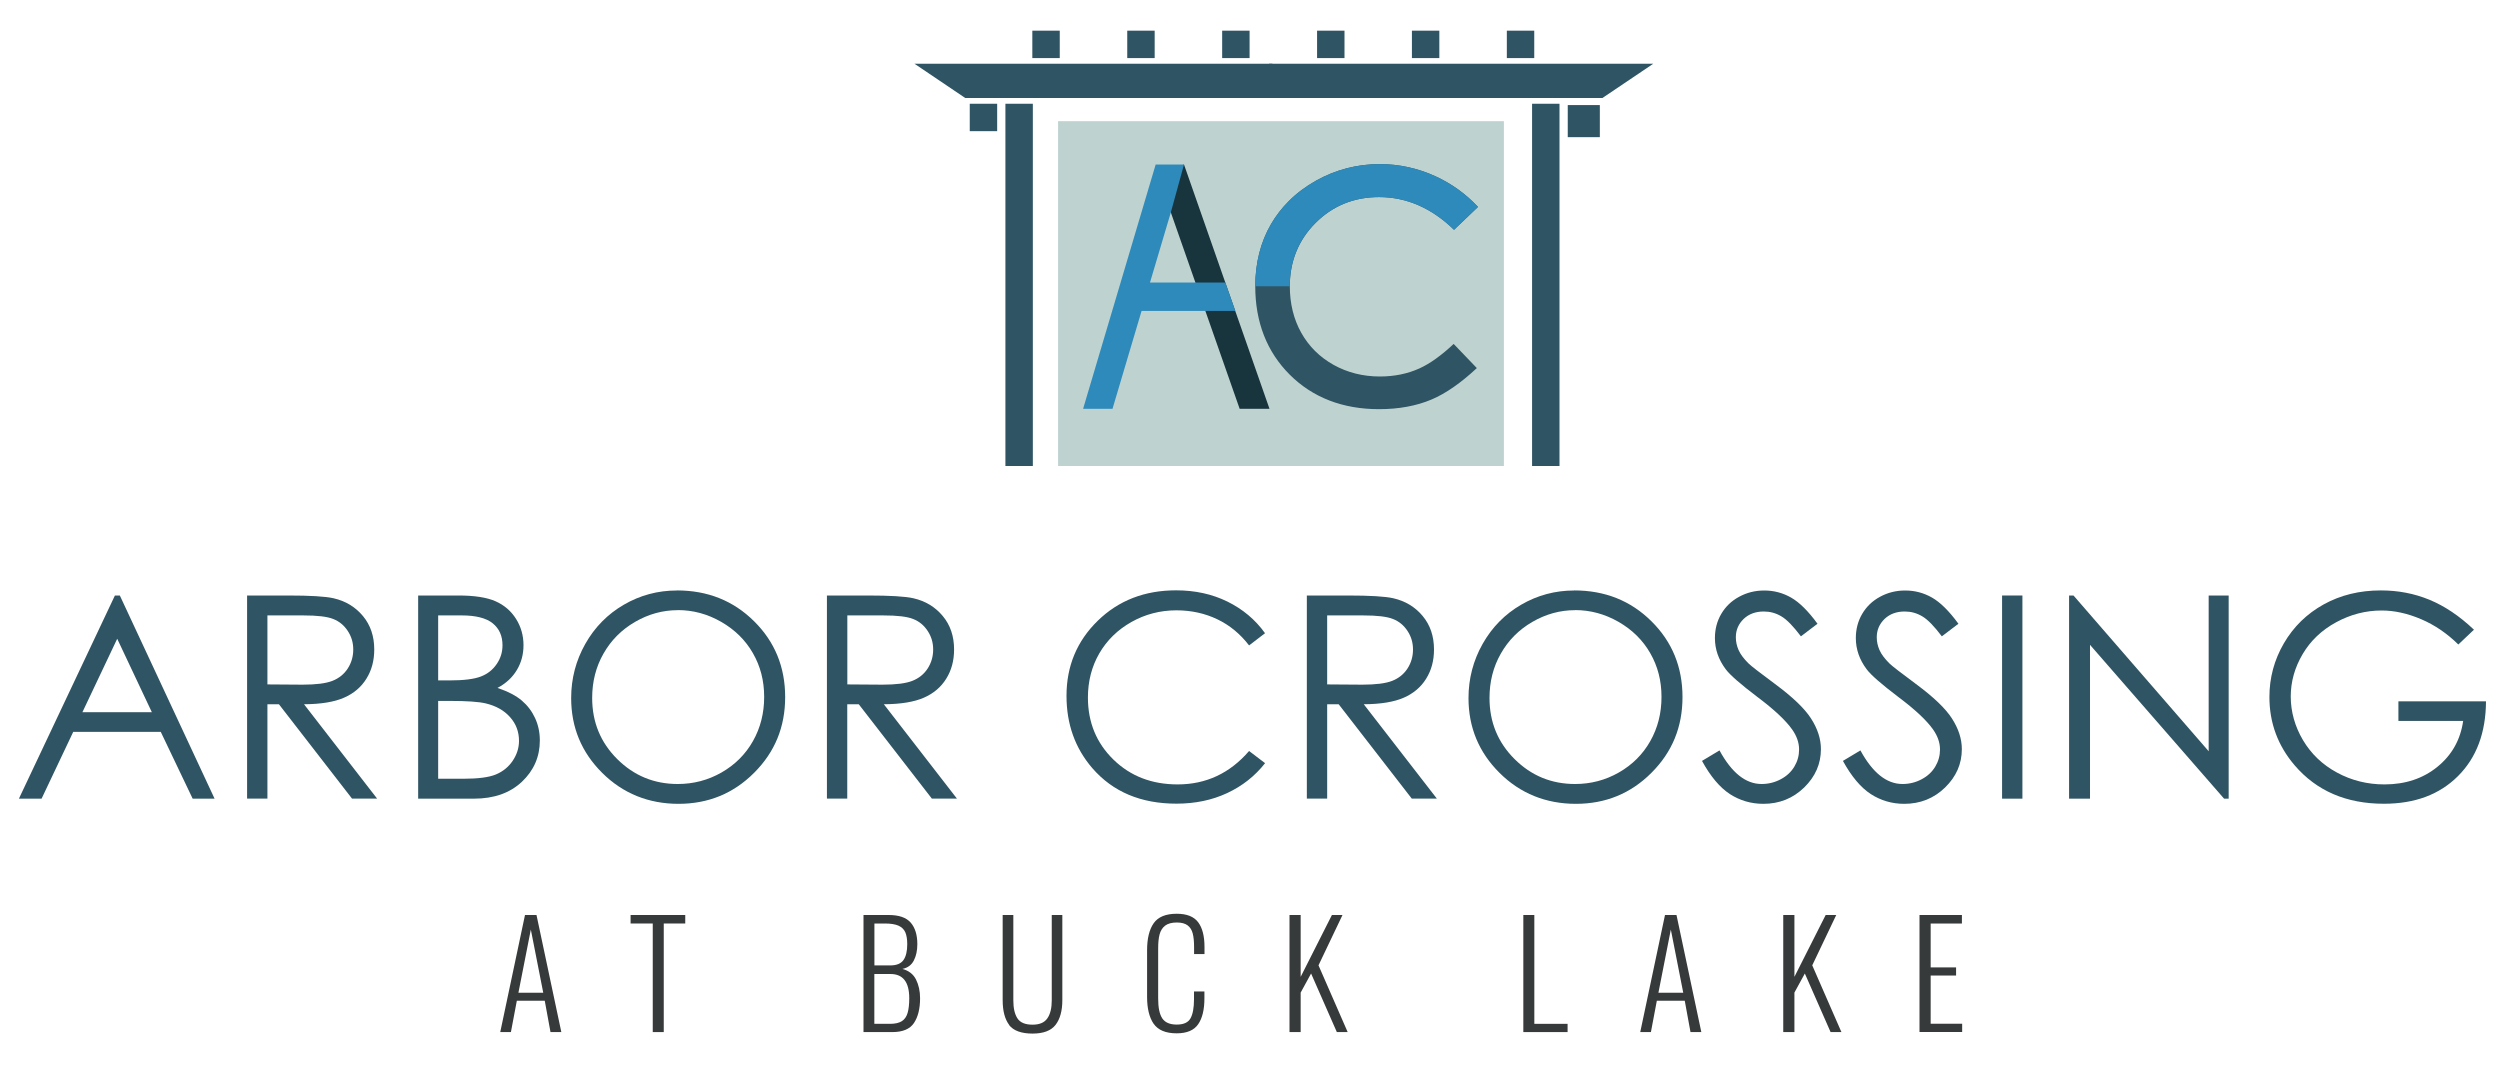
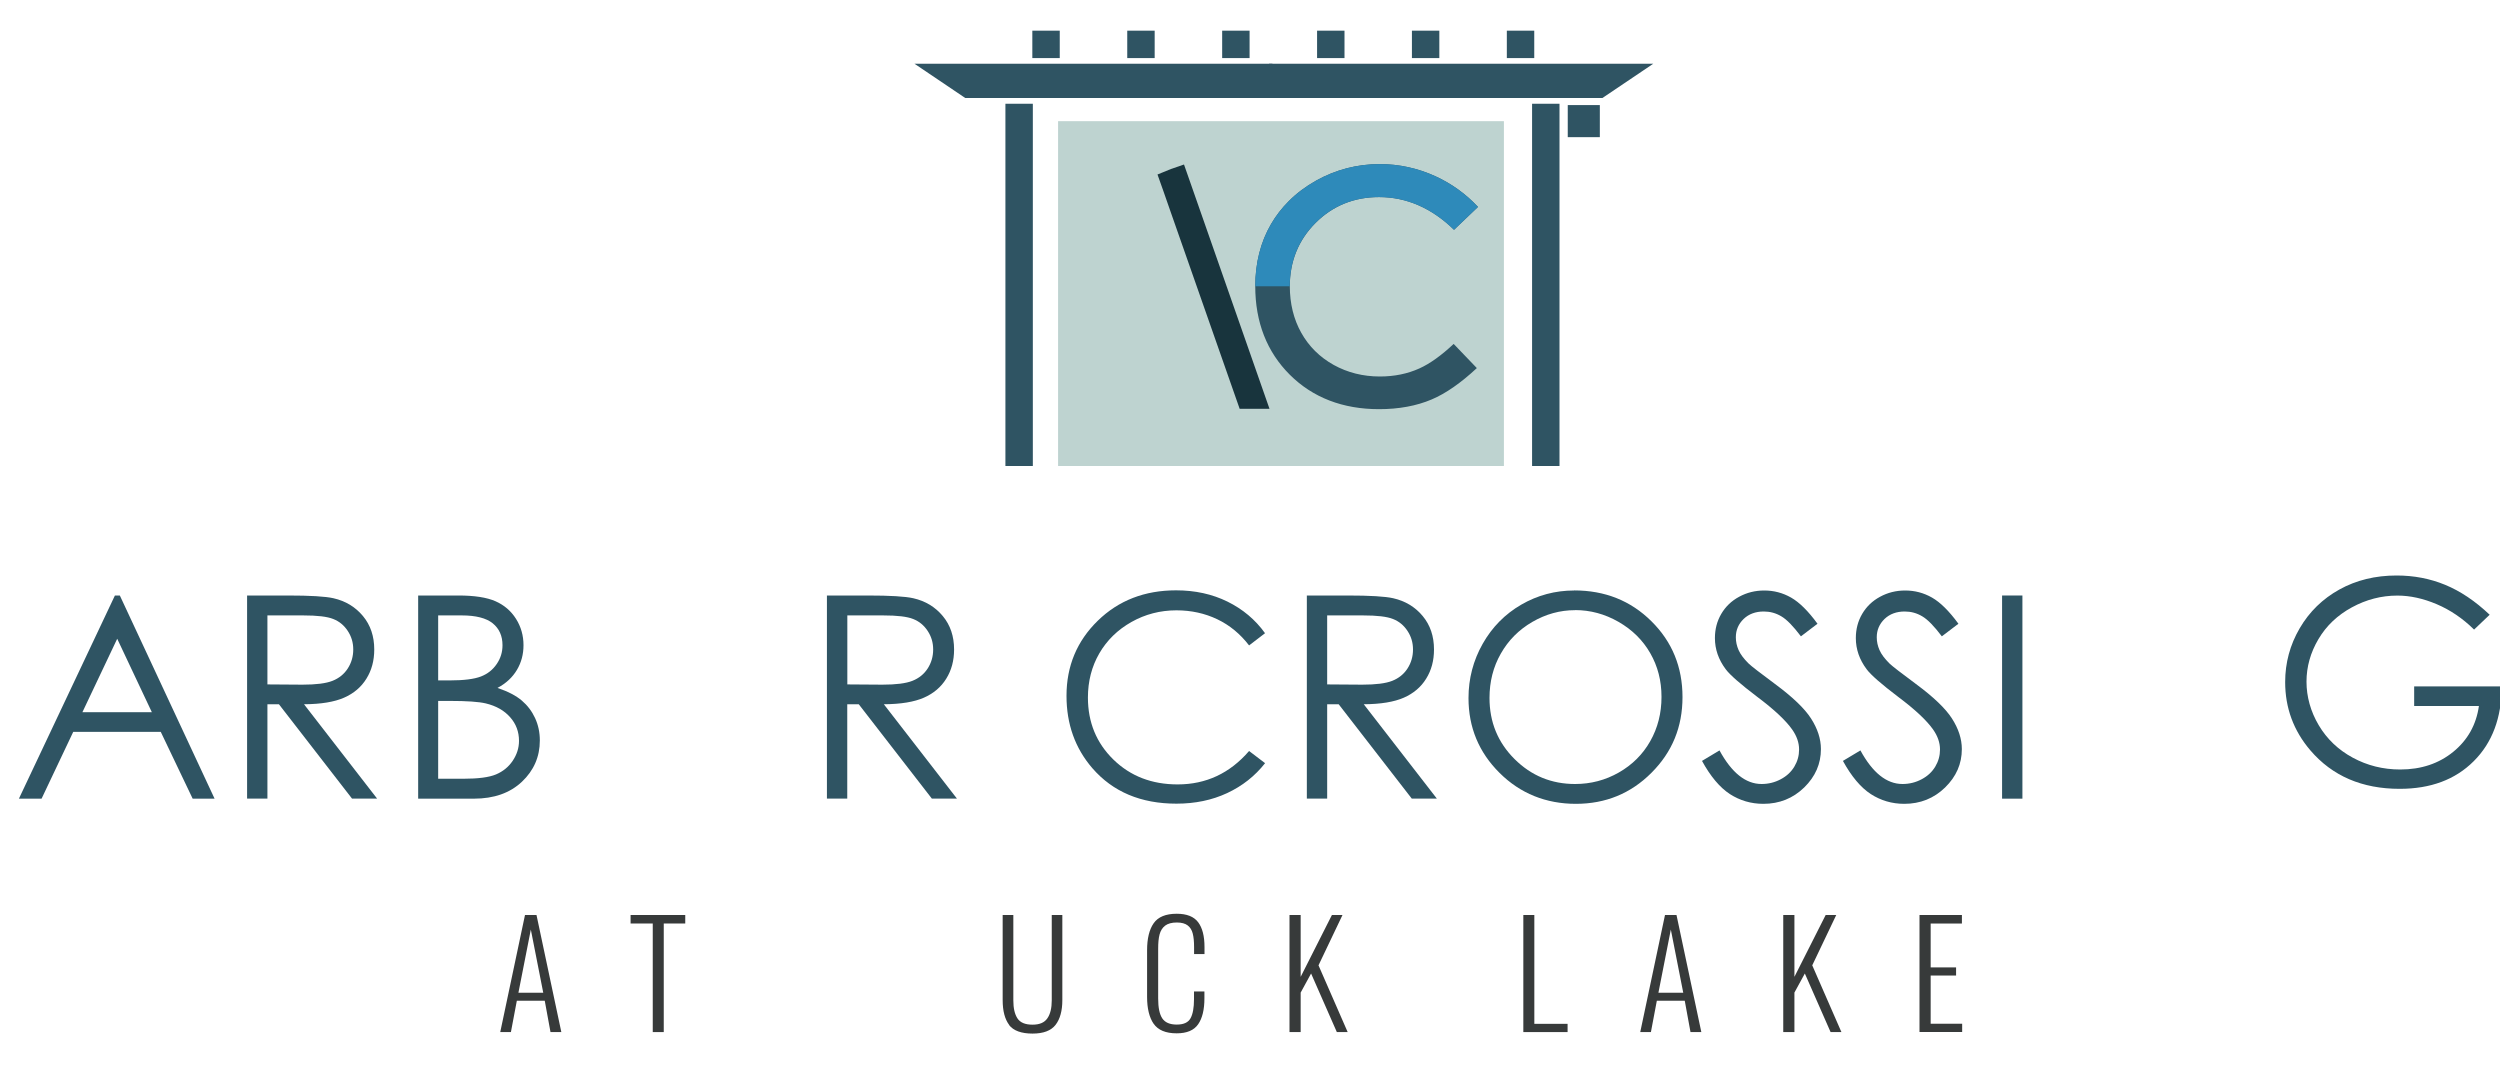
<svg xmlns="http://www.w3.org/2000/svg" id="logos" viewBox="0 0 300 128.07">
  <defs>
    <style>
      .cls-1 {
        fill: none;
      }

      .cls-2 {
        fill: #2e8aba;
      }

      .cls-3 {
        fill: #bed3d0;
      }

      .cls-4 {
        fill: #18343d;
      }

      .cls-5 {
        fill: #373a3a;
      }

      .cls-6 {
        fill: #2f5463;
      }
    </style>
  </defs>
  <rect class="cls-3" x="126.97" y="14.54" width="53.5" height="41.38" />
  <g>
    <polygon class="cls-6" points="152.4 11.76 192.29 11.76 198.39 7.65 152.29 7.65 152.4 11.76" />
    <polygon class="cls-6" points="152.58 11.76 115.83 11.76 109.74 7.65 152.69 7.65 152.58 11.76" />
    <rect class="cls-6" x="183.85" y="12.45" width="3.29" height="43.47" />
    <rect class="cls-6" x="120.65" y="12.45" width="3.29" height="43.47" />
    <rect class="cls-6" x="188.13" y="12.61" width="3.85" height="3.85" />
-     <rect class="cls-6" x="116.37" y="12.45" width="3.29" height="3.29" />
    <rect class="cls-6" x="123.88" y="3.68" width="3.29" height="3.29" />
    <rect class="cls-6" x="135.27" y="3.68" width="3.29" height="3.29" />
    <rect class="cls-6" x="146.66" y="3.68" width="3.29" height="3.29" />
    <rect class="cls-6" x="158.05" y="3.68" width="3.29" height="3.29" />
    <rect class="cls-6" x="169.43" y="3.68" width="3.29" height="3.29" />
    <rect class="cls-6" x="180.82" y="3.68" width="3.29" height="3.29" />
  </g>
  <g>
    <g>
      <polyline class="cls-1" points="150.43 49.06 141.26 22.9 140.38 20.36 140.37 20.34" />
      <polygon class="cls-4" points="152.34 49.06 148.76 49.06 140.5 25.49 139.61 22.94 138.9 20.94 140.37 20.34 140.39 20.34 140.52 20.28 142.08 19.74 152.34 49.06" />
    </g>
-     <polygon class="cls-2" points="148.24 37.31 147.04 33.9 138 33.9 140.5 25.49 142.08 19.74 138.68 19.74 129.97 49.06 133.5 49.06 136.99 37.31 148.24 37.31" />
  </g>
  <g>
    <path class="cls-6" d="M174.48,27.58l2.88-2.75c-1.45-1.55-3.17-2.79-5.09-3.67-2.14-.98-4.39-1.47-6.7-1.47-2.71,0-5.28.67-7.63,1.98-1.25.7-2.36,1.53-3.3,2.48-.83.83-1.54,1.75-2.12,2.75-1.25,2.15-1.89,4.66-1.89,7.45,0,4.31,1.4,7.88,4.15,10.62,2.75,2.74,6.36,4.13,10.7,4.13,2.37,0,4.5-.39,6.33-1.17,1.68-.71,3.5-1.98,5.41-3.76l-2.78-2.9c-1.47,1.38-2.85,2.37-4.11,2.94-1.43.65-3.03.97-4.75.97-2.02,0-3.88-.47-5.54-1.39-1.67-.93-2.98-2.23-3.89-3.86-.91-1.62-1.37-3.5-1.37-5.57,0-3,1.04-5.56,3.09-7.61,2.06-2.06,4.62-3.1,7.62-3.1,3.3,0,6.33,1.32,9,3.93Z" />
    <path class="cls-2" d="M154.77,34.36c0-3,1.04-5.56,3.09-7.61,2.06-2.06,4.62-3.1,7.62-3.1,3.3,0,6.33,1.32,9,3.93l2.88-2.75c-1.45-1.55-3.17-2.79-5.09-3.67-2.14-.98-4.39-1.47-6.7-1.47-2.71,0-5.28.67-7.63,1.98-1.25.7-2.36,1.53-3.3,2.48-.83.83-1.54,1.75-2.12,2.75-1.25,2.15-1.89,4.66-1.89,7.45h4.14Z" />
  </g>
  <g>
    <path class="cls-6" d="M14.38,71.46l11.37,24.38h-2.63l-3.83-8.02h-10.5l-3.8,8.02h-2.72l11.52-24.38h.6ZM14.07,76.64l-4.18,8.82h8.33l-4.16-8.82Z" />
    <path class="cls-6" d="M29.66,71.46h4.86c2.71,0,4.54.11,5.5.33,1.45.33,2.62,1.04,3.53,2.13.91,1.09,1.36,2.43,1.36,4.02,0,1.33-.31,2.49-.94,3.5-.62,1.01-1.52,1.77-2.68,2.28-1.16.51-2.76.78-4.81.79l8.77,11.32h-3.01l-8.77-11.32h-1.38v11.32h-2.44v-24.38ZM32.09,73.84v8.29l4.2.03c1.63,0,2.83-.15,3.61-.46.78-.31,1.39-.8,1.83-1.48.44-.68.66-1.44.66-2.28s-.22-1.56-.66-2.23c-.44-.67-1.02-1.15-1.74-1.43-.72-.29-1.91-.43-3.59-.43h-4.3Z" />
    <path class="cls-6" d="M50.19,71.46h4.81c1.93,0,3.42.23,4.46.69s1.86,1.16,2.46,2.11c.6.95.9,2.01.9,3.17,0,1.08-.26,2.07-.79,2.96-.53.89-1.3,1.61-2.33,2.16,1.27.43,2.24.94,2.92,1.52.68.58,1.21,1.28,1.59,2.1s.57,1.72.57,2.68c0,1.96-.72,3.61-2.15,4.96-1.43,1.35-3.35,2.03-5.76,2.03h-6.69v-24.38ZM52.58,73.84v7.81h1.39c1.69,0,2.94-.16,3.74-.47s1.43-.81,1.89-1.49c.47-.68.7-1.43.7-2.26,0-1.12-.39-1.99-1.17-2.63-.78-.63-2.02-.95-3.73-.95h-2.82ZM52.58,84.1v9.35h3.02c1.78,0,3.09-.17,3.92-.52.83-.35,1.5-.89,2-1.63.5-.74.76-1.54.76-2.4,0-1.08-.35-2.03-1.06-2.83-.71-.81-1.68-1.36-2.92-1.66-.83-.2-2.28-.3-4.33-.3h-1.38Z" />
-     <path class="cls-6" d="M81.22,70.85c3.69,0,6.78,1.23,9.27,3.7,2.49,2.46,3.73,5.5,3.73,9.1s-1.24,6.6-3.72,9.08c-2.48,2.49-5.51,3.73-9.08,3.73s-6.67-1.24-9.15-3.71c-2.49-2.47-3.73-5.47-3.73-8.98,0-2.34.57-4.51,1.7-6.51,1.13-2,2.68-3.57,4.63-4.7s4.07-1.7,6.35-1.7ZM81.33,73.22c-1.8,0-3.51.47-5.13,1.41-1.62.94-2.88,2.21-3.78,3.8-.91,1.59-1.36,3.37-1.36,5.32,0,2.9,1,5.34,3.01,7.34,2.01,2,4.43,2.99,7.26,2.99,1.89,0,3.64-.46,5.25-1.38,1.61-.92,2.87-2.17,3.77-3.76s1.35-3.36,1.35-5.31-.45-3.68-1.35-5.25-2.17-2.82-3.81-3.76c-1.64-.94-3.37-1.41-5.21-1.41Z" />
    <path class="cls-6" d="M99.24,71.46h4.86c2.71,0,4.54.11,5.5.33,1.45.33,2.62,1.04,3.53,2.13.91,1.09,1.36,2.43,1.36,4.02,0,1.33-.31,2.49-.94,3.5-.62,1.01-1.52,1.77-2.68,2.28-1.16.51-2.76.78-4.81.79l8.77,11.32h-3.01l-8.77-11.32h-1.38v11.32h-2.44v-24.38ZM101.68,73.84v8.29l4.2.03c1.63,0,2.83-.15,3.61-.46.78-.31,1.39-.8,1.83-1.48.44-.68.66-1.44.66-2.28s-.22-1.56-.66-2.23c-.44-.67-1.02-1.15-1.74-1.43-.72-.29-1.91-.43-3.59-.43h-4.3Z" />
    <path class="cls-6" d="M151.81,75.98l-1.92,1.47c-1.06-1.38-2.33-2.43-3.82-3.14-1.49-.71-3.12-1.07-4.9-1.07-1.94,0-3.75.47-5.4,1.4s-2.94,2.19-3.85,3.76c-.91,1.57-1.37,3.34-1.37,5.31,0,2.97,1.02,5.45,3.06,7.44s4.61,2.98,7.71,2.98c3.41,0,6.27-1.34,8.57-4.01l1.92,1.46c-1.22,1.55-2.73,2.74-4.55,3.59-1.82.85-3.85,1.27-6.09,1.27-4.26,0-7.63-1.42-10.09-4.26-2.07-2.4-3.1-5.29-3.1-8.68,0-3.57,1.25-6.57,3.75-9.01s5.64-3.65,9.4-3.65c2.28,0,4.33.45,6.16,1.35,1.83.9,3.34,2.16,4.51,3.79Z" />
    <path class="cls-6" d="M156.83,71.46h4.86c2.71,0,4.54.11,5.5.33,1.45.33,2.62,1.04,3.53,2.13.91,1.09,1.36,2.43,1.36,4.02,0,1.33-.31,2.49-.94,3.5-.62,1.01-1.52,1.77-2.68,2.28-1.16.51-2.76.78-4.81.79l8.77,11.32h-3.01l-8.77-11.32h-1.38v11.32h-2.44v-24.38ZM159.26,73.84v8.29l4.2.03c1.63,0,2.83-.15,3.61-.46.78-.31,1.39-.8,1.83-1.48.44-.68.66-1.44.66-2.28s-.22-1.56-.66-2.23c-.44-.67-1.02-1.15-1.74-1.43-.72-.29-1.91-.43-3.59-.43h-4.3Z" />
    <path class="cls-6" d="M188.9,70.85c3.69,0,6.78,1.23,9.27,3.7,2.49,2.46,3.73,5.5,3.73,9.1s-1.24,6.6-3.72,9.08c-2.48,2.49-5.51,3.73-9.08,3.73s-6.67-1.24-9.15-3.71c-2.49-2.47-3.73-5.47-3.73-8.98,0-2.34.57-4.51,1.7-6.51,1.13-2,2.68-3.57,4.63-4.7s4.07-1.7,6.35-1.7ZM189.01,73.22c-1.8,0-3.51.47-5.13,1.41-1.62.94-2.88,2.21-3.78,3.8-.91,1.59-1.36,3.37-1.36,5.32,0,2.9,1,5.34,3.01,7.34,2.01,2,4.43,2.99,7.26,2.99,1.89,0,3.64-.46,5.25-1.38,1.61-.92,2.87-2.17,3.77-3.76s1.35-3.36,1.35-5.31-.45-3.68-1.35-5.25-2.17-2.82-3.81-3.76c-1.64-.94-3.38-1.41-5.21-1.41Z" />
    <path class="cls-6" d="M204.27,91.29l2.07-1.24c1.46,2.68,3.14,4.03,5.05,4.03.82,0,1.59-.19,2.3-.57.72-.38,1.26-.89,1.64-1.53.38-.64.56-1.32.56-2.04,0-.82-.28-1.62-.83-2.4-.76-1.08-2.15-2.39-4.18-3.91-2.03-1.54-3.3-2.65-3.8-3.33-.86-1.15-1.29-2.39-1.29-3.73,0-1.06.25-2.03.76-2.9.51-.87,1.22-1.56,2.15-2.06.92-.5,1.92-.75,3.01-.75,1.15,0,2.22.28,3.22.85,1,.57,2.06,1.62,3.17,3.14l-1.99,1.51c-.92-1.22-1.7-2.02-2.35-2.4-.65-.39-1.35-.58-2.11-.58-.98,0-1.79.3-2.41.89-.62.6-.94,1.33-.94,2.2,0,.53.11,1.04.33,1.54s.62,1.04,1.21,1.62c.32.31,1.37,1.12,3.15,2.44,2.11,1.56,3.56,2.94,4.34,4.16.78,1.22,1.18,2.44,1.18,3.66,0,1.77-.67,3.3-2.01,4.61-1.34,1.3-2.97,1.96-4.9,1.96-1.48,0-2.82-.4-4.03-1.18-1.2-.79-2.31-2.11-3.33-3.97Z" />
    <path class="cls-6" d="M221.18,91.29l2.07-1.24c1.46,2.68,3.14,4.03,5.05,4.03.82,0,1.59-.19,2.3-.57.72-.38,1.26-.89,1.64-1.53.38-.64.56-1.32.56-2.04,0-.82-.28-1.62-.83-2.4-.76-1.08-2.15-2.39-4.18-3.91-2.03-1.54-3.3-2.65-3.8-3.33-.86-1.15-1.29-2.39-1.29-3.73,0-1.06.25-2.03.76-2.9.51-.87,1.22-1.56,2.15-2.06.92-.5,1.92-.75,3.01-.75,1.15,0,2.22.28,3.22.85,1,.57,2.06,1.62,3.17,3.14l-1.99,1.51c-.92-1.22-1.7-2.02-2.35-2.4-.65-.39-1.35-.58-2.11-.58-.98,0-1.79.3-2.41.89-.62.6-.94,1.33-.94,2.2,0,.53.11,1.04.33,1.54s.62,1.04,1.21,1.62c.32.31,1.37,1.12,3.15,2.44,2.11,1.56,3.56,2.94,4.34,4.16.78,1.22,1.18,2.44,1.18,3.66,0,1.77-.67,3.3-2.01,4.61-1.34,1.3-2.97,1.96-4.9,1.96-1.48,0-2.82-.4-4.03-1.18-1.2-.79-2.31-2.11-3.33-3.97Z" />
    <path class="cls-6" d="M240.25,71.46h2.44v24.38h-2.44v-24.38Z" />
-     <path class="cls-6" d="M248.29,95.84v-24.38h.53l16.22,18.69v-18.69h2.4v24.38h-.55l-16.09-18.46v18.46h-2.52Z" />
-     <path class="cls-6" d="M296.89,75.55l-1.89,1.79c-1.36-1.34-2.85-2.35-4.47-3.04-1.62-.69-3.2-1.04-4.73-1.04-1.91,0-3.73.47-5.46,1.41s-3.07,2.21-4.02,3.82c-.95,1.61-1.43,3.31-1.43,5.1s.49,3.58,1.47,5.23c.98,1.65,2.34,2.95,4.08,3.89,1.73.94,3.63,1.42,5.7,1.42,2.51,0,4.63-.71,6.36-2.12,1.73-1.41,2.76-3.25,3.08-5.5h-7.77v-2.35h10.51c-.02,3.77-1.14,6.76-3.36,8.97-2.22,2.22-5.18,3.32-8.89,3.32-4.51,0-8.08-1.54-10.71-4.61-2.02-2.36-3.03-5.1-3.03-8.2,0-2.31.58-4.46,1.74-6.45,1.16-1.99,2.75-3.54,4.77-4.66,2.02-1.12,4.31-1.68,6.86-1.68,2.07,0,4.01.37,5.83,1.12,1.82.75,3.6,1.94,5.34,3.59Z" />
+     <path class="cls-6" d="M296.89,75.55c-1.36-1.34-2.85-2.35-4.47-3.04-1.62-.69-3.2-1.04-4.73-1.04-1.91,0-3.73.47-5.46,1.41s-3.07,2.21-4.02,3.82c-.95,1.61-1.43,3.31-1.43,5.1s.49,3.58,1.47,5.23c.98,1.65,2.34,2.95,4.08,3.89,1.73.94,3.63,1.42,5.7,1.42,2.51,0,4.63-.71,6.36-2.12,1.73-1.41,2.76-3.25,3.08-5.5h-7.77v-2.35h10.51c-.02,3.77-1.14,6.76-3.36,8.97-2.22,2.22-5.18,3.32-8.89,3.32-4.51,0-8.08-1.54-10.71-4.61-2.02-2.36-3.03-5.1-3.03-8.2,0-2.31.58-4.46,1.74-6.45,1.16-1.99,2.75-3.54,4.77-4.66,2.02-1.12,4.31-1.68,6.86-1.68,2.07,0,4.01.37,5.83,1.12,1.82.75,3.6,1.94,5.34,3.59Z" />
  </g>
  <g>
    <path class="cls-5" d="M62.99,109.8h1.39l2.98,14.05h-1.3l-.69-3.76h-3.35l-.71,3.76h-1.28l2.97-14.05ZM65.19,119.13l-1.49-7.58-1.49,7.58h2.98Z" />
    <path class="cls-5" d="M78.32,110.82h-2.65v-1.02h6.56v1.02h-2.58v13.03h-1.32v-13.03Z" />
-     <path class="cls-5" d="M103.62,109.8h3.02c1.23,0,2.1.3,2.64.91.53.61.8,1.47.8,2.59,0,.76-.14,1.42-.42,1.96-.28.54-.73.88-1.37,1.01.76.21,1.31.63,1.63,1.27.32.64.49,1.39.49,2.25,0,1.26-.25,2.25-.74,2.98-.49.72-1.35,1.08-2.58,1.08h-3.47v-14.05ZM106.84,115.85c.75,0,1.28-.22,1.58-.65.3-.43.45-1.07.45-1.9,0-.59-.08-1.06-.23-1.42-.16-.36-.43-.62-.82-.8-.39-.17-.93-.26-1.64-.26h-1.25v5.03h1.91ZM106.82,122.86c.6,0,1.07-.11,1.4-.32.33-.21.56-.54.69-.98.13-.44.2-1.03.2-1.77,0-1.94-.75-2.91-2.26-2.91h-1.93v5.98h1.89Z" />
    <path class="cls-5" d="M121.1,122.99c-.52-.69-.78-1.68-.78-2.97v-10.22h1.28v10.25c0,.93.16,1.64.49,2.15.33.51.93.76,1.81.76s1.44-.26,1.79-.77c.35-.51.52-1.23.52-2.14v-10.25h1.27v10.22c0,1.27-.27,2.26-.81,2.96-.54.7-1.46,1.05-2.77,1.05s-2.29-.34-2.81-1.03Z" />
    <path class="cls-5" d="M138.44,122.86c-.53-.77-.79-1.85-.79-3.23v-5.59c0-1.41.26-2.49.79-3.25.53-.76,1.45-1.14,2.77-1.14,1.2,0,2.06.34,2.57,1.02.51.68.76,1.67.76,2.97v.85h-1.25v-.82c0-.67-.05-1.22-.16-1.64-.1-.42-.31-.75-.61-.98-.3-.23-.73-.35-1.3-.35-.61,0-1.08.13-1.41.38-.32.25-.54.6-.66,1.05-.12.45-.17,1.01-.17,1.71v5.98c0,1.09.16,1.88.49,2.38.33.5.91.75,1.74.75s1.37-.25,1.65-.75c.28-.5.42-1.27.42-2.3v-.92h1.25v.83c0,1.34-.25,2.38-.75,3.1-.5.73-1.36,1.09-2.58,1.09-1.32,0-2.24-.39-2.77-1.16Z" />
    <path class="cls-5" d="M154.74,109.8h1.34v7.42l3.75-7.42h1.27l-2.88,6.04,3.5,8.01h-1.3l-3.09-7.03-1.25,2.29v4.74h-1.34v-14.05Z" />
    <path class="cls-5" d="M182.8,109.8h1.32v13.06h3.99v.99h-5.31v-14.05Z" />
    <path class="cls-5" d="M199.79,109.8h1.39l2.98,14.05h-1.3l-.69-3.76h-3.35l-.71,3.76h-1.28l2.97-14.05ZM201.99,119.13l-1.49-7.58-1.49,7.58h2.98Z" />
    <path class="cls-5" d="M213.99,109.8h1.34v7.42l3.75-7.42h1.27l-2.88,6.04,3.5,8.01h-1.3l-3.09-7.03-1.25,2.29v4.74h-1.34v-14.05Z" />
    <path class="cls-5" d="M230.35,109.8h5.08v1.02h-3.75v5.27h3.05v.97h-3.05v5.79h3.78v.99h-5.12v-14.05Z" />
  </g>
</svg>